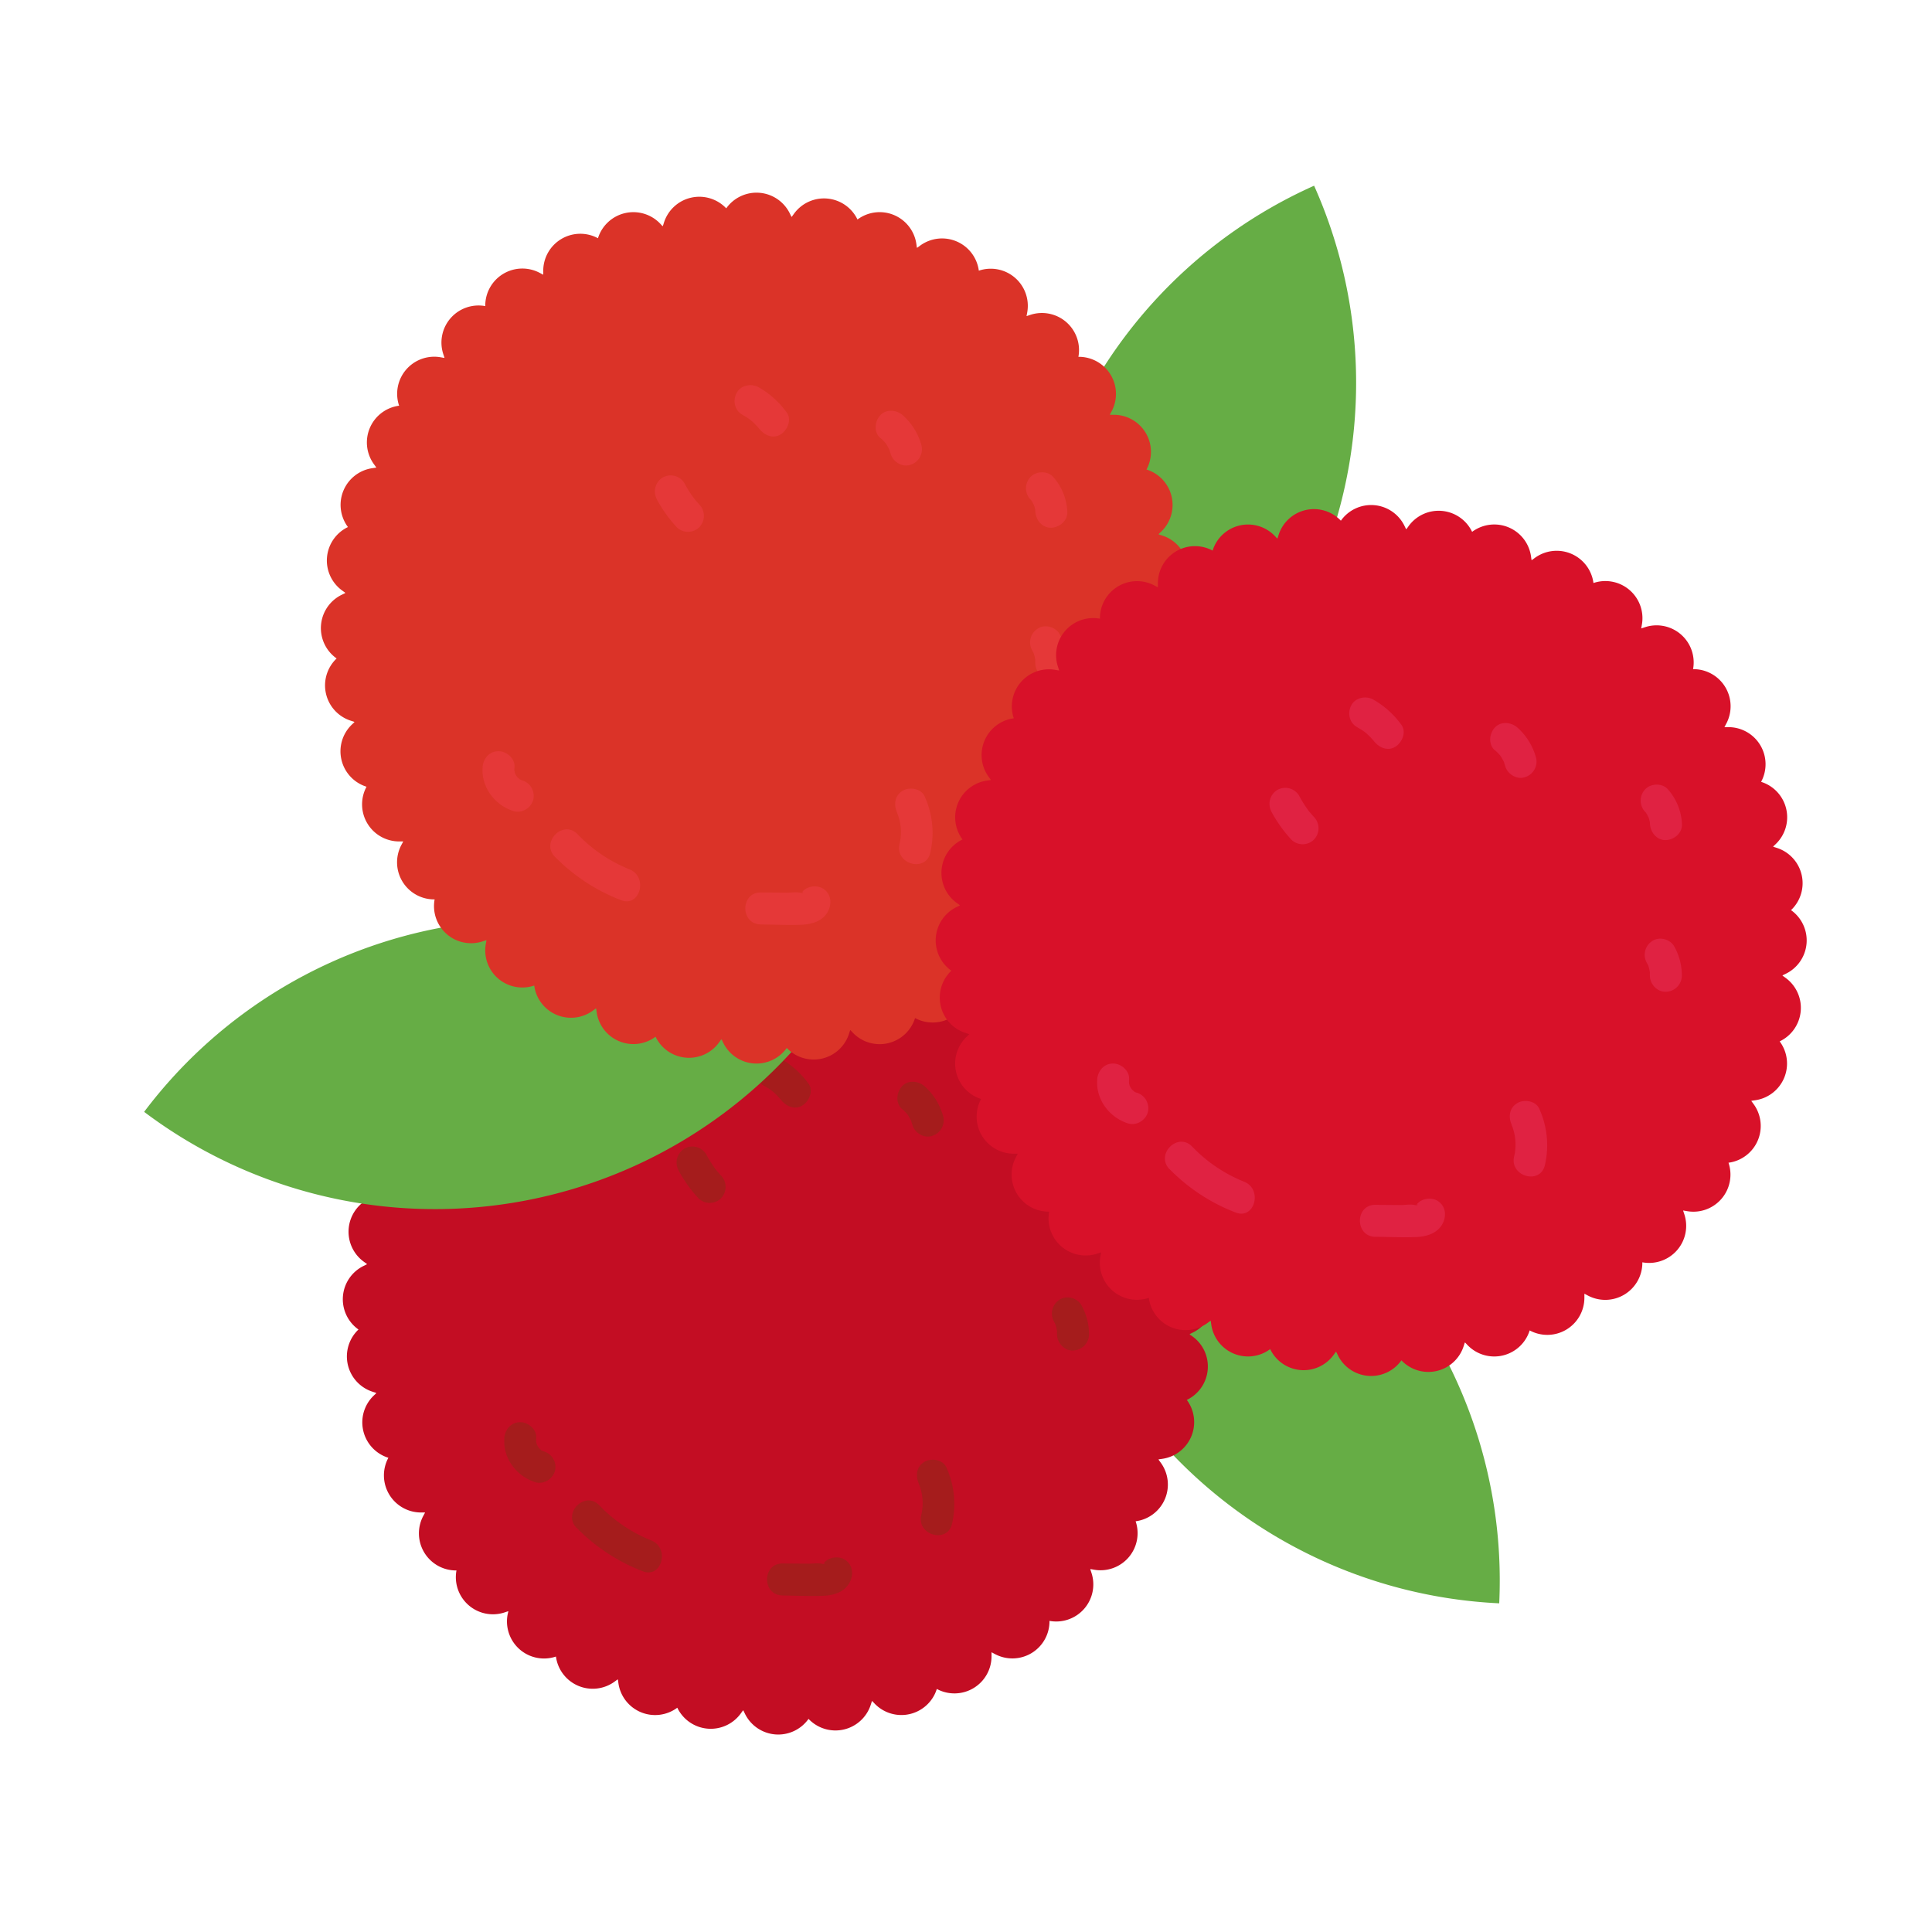
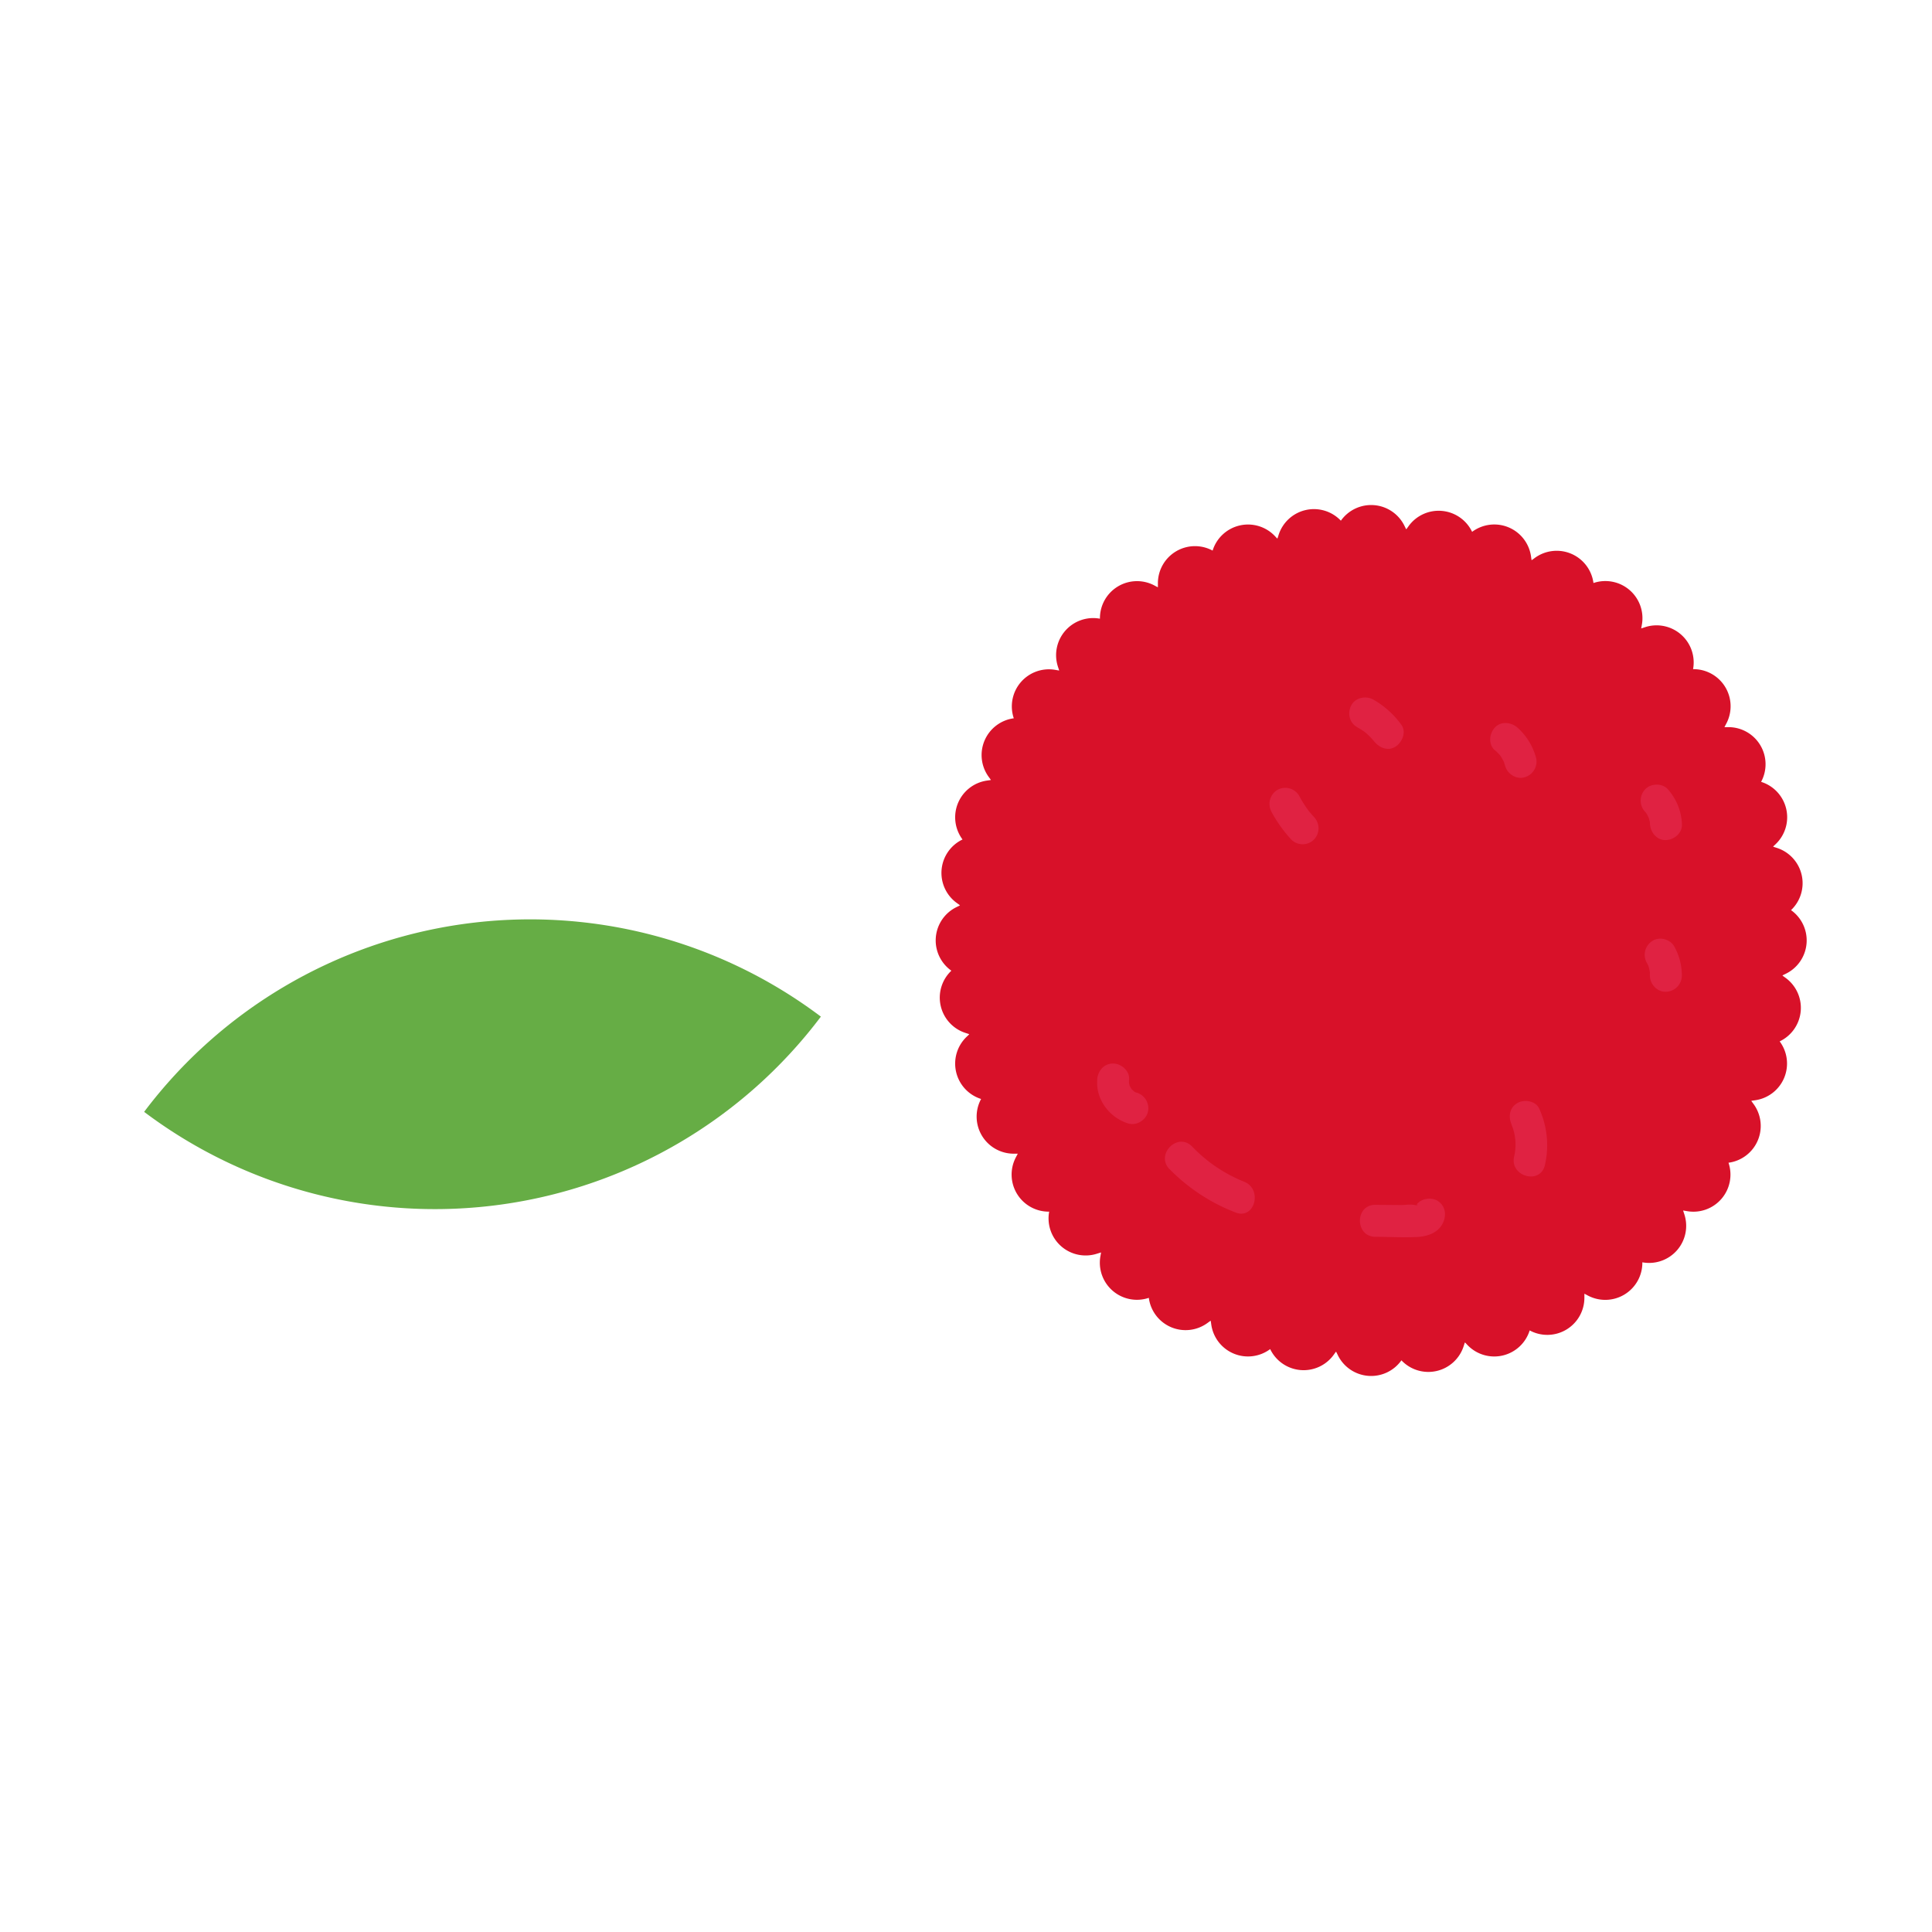
<svg xmlns="http://www.w3.org/2000/svg" t="1740643450862" class="icon" viewBox="0 0 1024 1024" version="1.1" p-id="1459" width="64" height="64">
-   <path d="M567.118 436.745A256.13 256.13 0 0 1 696.504 98.427a256.13 256.13 0 0 1-129.386 338.318zM794.62 849.792a256.13 256.13 0 0 1-243.77-267.91 256.13 256.13 0 0 1 243.77 267.91z" fill="#66AD45" p-id="1460" />
-   <path d="M632.13 708.39l-1.21-0.86c-0.15-0.12-0.29-0.25-0.44-0.36 0.17-0.09 0.32-0.2 0.5-0.28l1.33-0.65a19.67 19.67 0 0 0 2.69-33.72 19.66 19.66 0 0 0-7.54-33l-1.41-0.45c-0.19-0.06-0.35-0.14-0.53-0.21 0.13-0.13 0.24-0.28 0.38-0.42l1.07-1a19.66 19.66 0 0 0-7.82-32.9 19.66 19.66 0 0 0-17.36-29h-2.08c0.09-0.18 0.17-0.36 0.26-0.53l0.7-1.31a19.66 19.66 0 0 0-17.61-28.88 19.65 19.65 0 0 0-25.48-22.24l-1.41 0.46-0.57 0.17c0-0.2 0.05-0.39 0.09-0.59l0.25-1.46a19.65 19.65 0 0 0-25.66-22 19.67 19.67 0 0 0-31.11-13.28l-1.2 0.88c-0.16 0.12-0.33 0.21-0.49 0.32 0-0.19-0.07-0.38-0.1-0.57l-0.21-1.47A19.65 19.65 0 0 0 466 472a19.66 19.66 0 0 0-33.69-3l-0.87 1.2c-0.11 0.16-0.24 0.29-0.36 0.44-0.09-0.17-0.2-0.32-0.28-0.49l-0.65-1.33a19.65 19.65 0 0 0-33.71-2.82 19.65 19.65 0 0 0-33 7.54L363 475c-0.05 0.18-0.14 0.35-0.2 0.53-0.14-0.14-0.29-0.25-0.42-0.39l-1-1.06a19.66 19.66 0 0 0-32.91 7.82 19.66 19.66 0 0 0-29 17.36v2.08l-0.53-0.27-1.31-0.69A19.66 19.66 0 0 0 268.69 518a19.66 19.66 0 0 0-22.24 25.48l0.46 1.41c0.07 0.19 0.12 0.38 0.17 0.57l-0.59-0.08-1.46-0.26a19.66 19.66 0 0 0-22 25.67 19.66 19.66 0 0 0-13.28 31.11l0.87 1.19c0.12 0.16 0.21 0.34 0.32 0.5l-0.57 0.1-1.46 0.2a19.66 19.66 0 0 0-13 31.22 19.66 19.66 0 0 0-3 33.69l1.21 0.87c0.15 0.11 0.29 0.24 0.44 0.36-0.17 0.08-0.32 0.19-0.5 0.28l-1.33 0.65a19.66 19.66 0 0 0-2.73 33.71 19.66 19.66 0 0 0 7.54 33l1.41 0.45c0.19 0.06 0.35 0.15 0.53 0.21-0.13 0.14-0.24 0.28-0.38 0.42l-1.07 1a19.65 19.65 0 0 0 7.82 32.9 19.66 19.66 0 0 0 17.36 29h2.08l-0.26 0.54-0.7 1.31a19.66 19.66 0 0 0 17.61 28.87 19.66 19.66 0 0 0 25.48 22.25l1.41-0.47 0.57-0.17c0 0.2 0 0.4-0.09 0.59L269 856a19.65 19.65 0 0 0 25.66 22 19.67 19.67 0 0 0 31.11 13.28l1.2-0.88c0.16-0.12 0.33-0.2 0.49-0.32 0 0.19 0.07 0.38 0.1 0.57l0.21 1.47a19.66 19.66 0 0 0 31.21 13 19.66 19.66 0 0 0 33.69 3l0.87-1.2c0.11-0.16 0.24-0.29 0.36-0.44 0.09 0.17 0.2 0.32 0.28 0.49l0.65 1.34a19.66 19.66 0 0 0 33.71 2.73 19.66 19.66 0 0 0 33-7.54l0.46-1.42c0-0.18 0.14-0.35 0.2-0.53 0.14 0.14 0.29 0.25 0.42 0.39l1 1.06a19.66 19.66 0 0 0 32.91-7.82 19.66 19.66 0 0 0 29-17.36v-1.48-0.59c0.17 0.08 0.35 0.16 0.53 0.26l1.31 0.69a19.66 19.66 0 0 0 28.88-17.6 19.66 19.66 0 0 0 22.24-25.48l-0.46-1.41c-0.07-0.19-0.12-0.38-0.17-0.57l0.59 0.08 1.46 0.26a19.66 19.66 0 0 0 22-25.67 19.65 19.65 0 0 0 13.28-31.1l-0.87-1.2c-0.12-0.16-0.21-0.33-0.32-0.5 0.19 0 0.37-0.07 0.57-0.09l1.46-0.21a19.66 19.66 0 0 0 13-31.22 19.66 19.66 0 0 0 3.1-33.6z" fill="#C30D23" p-id="1461" />
-   <path d="M267.33 762.35c-0.87 10.54 6.53 20.17 16.38 23.24 4.36 1.36 9.23-1.61 10.41-5.92a8.6 8.6 0 0 0-5.91-10.41 5.15 5.15 0 0 1-1.49-0.68c0.7 0.5-0.84-0.82-1-1l-0.54-0.61c0.4 0.52 0.43 0.54 0.11 0s-0.57-0.93-0.81-1.43-0.24-0.49 0.08 0.13l-0.23-0.79c-0.11-0.65-0.19-1.06-0.12-0.17a15.4 15.4 0 0 1 0-2.45c0.38-4.57-4.17-8.47-8.47-8.47-4.9 0-8.09 3.89-8.47 8.47zM305.64 809.78a98.37 98.37 0 0 0 35 23c10.14 4 14.54-12.37 4.5-16.33a78.79 78.79 0 0 1-27.54-18.64c-7.61-7.82-19.58 4.16-12 12zM414.7 845.65c7.19 0.06 14.46 0.44 21.64 0.15 5.69-0.23 11.76-2.07 14.3-7.66 1.9-4.19 1.16-9.06-3-11.58-3.61-2.17-9.7-1.12-11.59 3 1-2.15 2-0.14-0.34-0.72-2.15-0.54-5.11 0-7.34-0.06l-13.63-0.1c-10.9-0.08-10.91 16.85 0 16.93zM486.94 786.33a27.15 27.15 0 0 1 1.33 16.79c-2.41 10.61 13.91 15.14 16.33 4.5a46.59 46.59 0 0 0-3-29.84c-1.82-4.19-8-5.15-11.58-3-4.33 2.54-4.87 7.38-3 11.59zM558.59 700.37c0.2 0.35 1.06 2.15 0.5 0.79a19.65 19.65 0 0 1 0.83 2.6c0.07 0.28 0.43 2.52 0.34 1.56s0 1.7 0 2c0 4.43 3.92 8.68 8.47 8.47a8.63 8.63 0 0 0 8.47-8.47 31.55 31.55 0 0 0-4-15.48c-2.13-3.89-7.81-5.47-11.58-3a8.65 8.65 0 0 0-3 11.59zM557.75 620.44q1 1.14 0.18 0.18c0.31 0.44 0.6 0.9 0.87 1.36 0.17 0.3 1.1 2.36 0.53 0.89a18.71 18.71 0 0 1 0.72 2.31c0.13 0.53 0.23 1.06 0.31 1.59-0.14-0.92-0.16-0.87-0.08 0.16 0.22 4.41 3.74 8.67 8.47 8.46 4.4-0.19 8.7-3.73 8.47-8.46a29.57 29.57 0 0 0-7.5-18.46c-2.91-3.35-9-3.21-12 0a8.67 8.67 0 0 0 0 12zM478.09 587.75a26.12 26.12 0 0 1 2.21 2.13c0.34 0.37 0.68 0.76 1 1.16-0.73-0.95-0.08 0 0.23 0.48 0.55 0.87 1 1.78 1.47 2.69 0.55 1.08-0.25-1.07 0 0.11 0.14 0.61 0.4 1.23 0.57 1.83 1.19 4.26 6.05 7.33 10.41 5.91a8.61 8.61 0 0 0 5.92-10.41 33 33 0 0 0-9.83-15.88c-3.33-2.91-8.75-3.52-12 0-2.93 3.2-3.56 8.86 0 12zM405.08 575.57c1 0.57 2.06 1.18 3 1.84 0.12 0.08 1.4 1 0.75 0.5s1 0.85 1 0.82c0.79 0.69 1.56 1.42 2.29 2.18 0.46 0.47 0.9 1 1.33 1.46 0.18 0.21 1.27 1.61 0.4 0.45 2.65 3.53 7.44 5.72 11.59 3 3.49-2.25 5.88-7.8 3-11.58A47 47 0 0 0 413.62 561c-3.88-2.14-9.41-1.08-11.58 3s-1.11 9.3 3 11.58zM359.66 620.38a72.43 72.43 0 0 0 10.52 14.72 8.55 8.55 0 0 0 12 0 8.68 8.68 0 0 0 0-12q-1.2-1.3-2.34-2.67c-0.17-0.21-0.85-1.06-0.32-0.38-0.46-0.58-0.88-1.19-1.3-1.79a63.19 63.19 0 0 1-3.92-6.44 8.55 8.55 0 0 0-11.59-3 8.64 8.64 0 0 0-3 11.58z" fill="#A51C1C" p-id="1462" />
  <path d="M76.393 589.307a256.13 256.13 0 0 1 358.688-50.474 256.13 256.13 0 0 1-358.688 50.474z" fill="#66AD45" p-id="1463" />
-   <path d="M620.61 352.71l-1.21-0.87c-0.15-0.11-0.28-0.24-0.44-0.36l0.5-0.28 1.33-0.65a19.66 19.66 0 0 0 2.73-33.71 19.65 19.65 0 0 0-7.54-33l-1.41-0.45c-0.18-0.06-0.35-0.15-0.53-0.21 0.13-0.14 0.24-0.29 0.38-0.42l1.07-1a19.66 19.66 0 0 0-7.82-32.91 19.66 19.66 0 0 0-17.36-29h-2.08l0.26-0.54 0.7-1.31a19.66 19.66 0 0 0-17.61-28.88 19.66 19.66 0 0 0-25.48-22.24l-1.41 0.47-0.57 0.17c0-0.2 0-0.4 0.09-0.59l0.26-1.47a19.66 19.66 0 0 0-25.67-22 19.66 19.66 0 0 0-31.11-13.28l-1.19 0.88c-0.17 0.12-0.34 0.2-0.5 0.32 0-0.19-0.07-0.38-0.1-0.57l-0.2-1.47a19.67 19.67 0 0 0-31.22-13 19.66 19.66 0 0 0-33.69-3l-0.87 1.2c-0.11 0.16-0.24 0.29-0.36 0.44-0.09-0.17-0.19-0.32-0.28-0.49l-0.65-1.34a19.66 19.66 0 0 0-33.71-2.73 19.66 19.66 0 0 0-33 7.54l-0.45 1.42c-0.06 0.18-0.15 0.34-0.21 0.53-0.14-0.14-0.29-0.25-0.42-0.39l-1-1.07a19.66 19.66 0 0 0-32.91 7.82 19.65 19.65 0 0 0-29 17.36v1.96l-0.54-0.26-1.31-0.7a19.66 19.66 0 0 0-28.88 17.61 19.66 19.66 0 0 0-22.24 25.48l0.47 1.41c0.06 0.19 0.11 0.38 0.16 0.57l-0.59-0.08-1.46-0.26a19.66 19.66 0 0 0-22 25.67 19.65 19.65 0 0 0-13.28 31.1l0.88 1.2c0.12 0.16 0.2 0.33 0.31 0.49a5 5 0 0 1-0.56 0.1l-1.47 0.21a19.66 19.66 0 0 0-13 31.22 19.65 19.65 0 0 0-3 33.68l1.2 0.87c0.16 0.11 0.29 0.25 0.44 0.36-0.17 0.09-0.32 0.2-0.49 0.28l-1.34 0.65a19.67 19.67 0 0 0-2.81 33.81 19.66 19.66 0 0 0 7.54 33l1.41 0.45c0.19 0.06 0.35 0.14 0.53 0.21-0.13 0.13-0.24 0.28-0.38 0.42l-1.07 1a19.66 19.66 0 0 0 7.82 32.9 19.66 19.66 0 0 0 17.36 29h2.08c-0.08 0.18-0.17 0.36-0.26 0.53l-0.7 1.31a19.66 19.66 0 0 0 17.61 28.88 19.66 19.66 0 0 0 25.48 22.24l1.41-0.46 0.57-0.17c0 0.2-0.05 0.39-0.08 0.59l-0.26 1.46a19.66 19.66 0 0 0 25.67 22 19.66 19.66 0 0 0 31.1 13.28l1.2-0.88c0.16-0.12 0.33-0.21 0.49-0.32a5.67 5.67 0 0 1 0.1 0.57l0.21 1.47a19.66 19.66 0 0 0 31.22 13 19.65 19.65 0 0 0 33.68 3l0.87-1.2c0.11-0.16 0.25-0.29 0.36-0.45 0.09 0.17 0.2 0.33 0.28 0.5l0.65 1.33a19.66 19.66 0 0 0 33.69 2.78 19.66 19.66 0 0 0 33-7.54l0.45-1.41c0.06-0.18 0.14-0.35 0.2-0.53 0.14 0.13 0.29 0.25 0.42 0.38l1 1.07a19.66 19.66 0 0 0 32.93-7.82 19.66 19.66 0 0 0 29-17.36v-1.48-0.6l0.53 0.26 1.31 0.7a19.66 19.66 0 0 0 28.88-17.61A19.65 19.65 0 0 0 567 478l-0.46-1.4c-0.06-0.19-0.11-0.39-0.17-0.58l0.59 0.09 1.46 0.26a19.66 19.66 0 0 0 22-25.67 19.66 19.66 0 0 0 13.28-31.11l-0.87-1.19c-0.12-0.17-0.21-0.34-0.32-0.5l0.57-0.1 1.47-0.2a19.66 19.66 0 0 0 13-31.22 19.66 19.66 0 0 0 3.06-33.67z" fill="#DB3328" p-id="1464" />
-   <path d="M255.82 406.66c-0.88 10.55 6.52 20.17 16.37 23.24 4.36 1.37 9.23-1.61 10.41-5.91a8.61 8.61 0 0 0-5.91-10.42 4.72 4.72 0 0 1-1.48-0.67c0.69 0.5-0.85-0.82-1-1l-0.55-0.61c0.4 0.52 0.44 0.53 0.11 0.05s-0.57-0.94-0.8-1.43-0.25-0.5 0.07 0.12l-0.23-0.78c-0.11-0.66-0.18-1.07-0.11-0.17a14.44 14.44 0 0 1 0-2.46c0.38-4.56-4.16-8.46-8.47-8.46-4.89 0-8.08 3.89-8.46 8.46zM294.12 454.09a98.58 98.58 0 0 0 35 23c10.14 4 14.54-12.38 4.5-16.33a78.66 78.66 0 0 1-27.53-18.64c-7.62-7.83-19.59 4.15-12 12zM403.18 490c7.19 0 14.46 0.44 21.64 0.14 5.69-0.23 11.76-2.06 14.3-7.65 1.9-4.2 1.17-9.07-3-11.59-3.61-2.16-9.7-1.11-11.58 3 1-2.14 2-0.13-0.35-0.71-2.15-0.54-5.11 0-7.34-0.06l-13.63-0.1c-10.9-0.09-10.91 16.85 0 16.93zM475.42 430.65a27.08 27.08 0 0 1 1.33 16.79c-2.41 10.61 13.92 15.14 16.33 4.5a46.64 46.64 0 0 0-3-29.84c-1.83-4.2-8-5.15-11.59-3-4.33 2.53-4.87 7.38-3 11.59zM547.07 344.68c0.2 0.36 1.06 2.15 0.5 0.79a18.28 18.28 0 0 1 0.83 2.6c0.07 0.28 0.43 2.52 0.34 1.56a15.43 15.43 0 0 0 0 2c0 4.43 3.91 8.67 8.46 8.47a8.63 8.63 0 0 0 8.47-8.47 31.69 31.69 0 0 0-4-15.49c-2.14-3.88-7.82-5.46-11.59-3a8.64 8.64 0 0 0-3 11.58zM546.23 264.76c0.64 0.76 0.7 0.81 0.19 0.18 0.3 0.44 0.59 0.89 0.86 1.36 0.17 0.29 1.1 2.36 0.54 0.89a20.54 20.54 0 0 1 0.71 2.31c0.13 0.52 0.23 1.05 0.32 1.58-0.14-0.91-0.17-0.86-0.09 0.16 0.22 4.42 3.75 8.68 8.47 8.47 4.41-0.2 8.7-3.73 8.47-8.47a29.61 29.61 0 0 0-7.49-18.45c-2.92-3.36-9-3.21-12 0a8.67 8.67 0 0 0 0 12zM466.57 232.06a27.78 27.78 0 0 1 2.21 2.13c0.34 0.38 0.68 0.77 1 1.17-0.73-1-0.08 0 0.23 0.48 0.55 0.87 1 1.77 1.47 2.69 0.55 1.07-0.25-1.08 0 0.1 0.13 0.61 0.39 1.24 0.56 1.84 1.2 4.26 6.05 7.32 10.42 5.91a8.62 8.62 0 0 0 5.92-10.38 32.93 32.93 0 0 0-9.83-15.87c-3.33-2.92-8.74-3.52-12 0-2.93 3.19-3.56 8.86 0 12zM393.56 219.89c1 0.57 2.06 1.17 3 1.84 0.12 0.08 1.4 1 0.75 0.49s1 0.86 1 0.83c0.8 0.69 1.56 1.42 2.29 2.18 0.46 0.47 0.9 1 1.33 1.46 0.19 0.21 1.27 1.61 0.41 0.45 2.65 3.53 7.43 5.71 11.58 3 3.49-2.25 5.88-7.8 3-11.59a47 47 0 0 0-14.88-13.33c-3.88-2.13-9.42-1.07-11.59 3s-1.1 9.3 3 11.59zM348.14 264.7a72.64 72.64 0 0 0 10.52 14.71 8.53 8.53 0 0 0 12 0 8.64 8.64 0 0 0 0-12q-1.2-1.32-2.34-2.67c-0.17-0.21-0.85-1.07-0.32-0.38-0.45-0.59-0.88-1.19-1.3-1.8a63.9 63.9 0 0 1-3.92-6.44 8.55 8.55 0 0 0-11.59-3 8.66 8.66 0 0 0-3 11.59z" fill="#E53838" p-id="1465" />
  <path d="M946.36 518.26l-1.2-0.87c-0.16-0.11-0.29-0.24-0.44-0.36l0.49-0.28 1.33-0.65a19.66 19.66 0 0 0 2.74-33.71 19.66 19.66 0 0 0-7.55-33l-1.41-0.45c-0.18-0.06-0.35-0.15-0.53-0.21 0.14-0.14 0.25-0.29 0.39-0.42l1.06-1a19.66 19.66 0 0 0-7.82-32.91 19.66 19.66 0 0 0-17.36-29H914c0.09-0.18 0.17-0.36 0.27-0.54l0.69-1.31a19.66 19.66 0 0 0-17.6-28.88 19.66 19.66 0 0 0-25.48-22.24l-1.41 0.46c-0.19 0.07-0.38 0.12-0.57 0.17 0-0.19 0-0.39 0.08-0.59l0.26-1.46a19.66 19.66 0 0 0-25.67-22 19.66 19.66 0 0 0-31.11-13.28l-1.19 0.88c-0.16 0.11-0.33 0.2-0.5 0.31 0-0.19-0.07-0.37-0.1-0.56l-0.2-1.47a19.66 19.66 0 0 0-31.22-13 19.66 19.66 0 0 0-33.69-3l-0.86 1.21c-0.12 0.16-0.25 0.29-0.37 0.44-0.08-0.17-0.19-0.32-0.28-0.5l-0.65-1.33a19.66 19.66 0 0 0-33.71-2.73 19.66 19.66 0 0 0-33 7.54l-0.45 1.41c-0.06 0.19-0.14 0.35-0.21 0.53-0.13-0.13-0.28-0.24-0.42-0.38l-1-1.07a19.65 19.65 0 0 0-32.9 7.82 19.66 19.66 0 0 0-29 17.36v2.08l-0.54-0.26-1.31-0.7a19.66 19.66 0 0 0-28.87 17.61 19.66 19.66 0 0 0-22.25 25.48l0.47 1.41c0.06 0.19 0.11 0.38 0.17 0.57-0.2 0-0.4-0.05-0.59-0.09l-1.46-0.25a19.66 19.66 0 0 0-22 25.67A19.66 19.66 0 0 0 524 411.72l0.88 1.2c0.12 0.16 0.2 0.33 0.32 0.49l-0.57 0.1-1.47 0.21a19.66 19.66 0 0 0-13 31.22 19.65 19.65 0 0 0-3 33.68l1.2 0.87c0.16 0.11 0.29 0.24 0.44 0.36-0.17 0.09-0.32 0.2-0.49 0.28l-1.34 0.65a19.66 19.66 0 0 0-2.73 33.71 19.66 19.66 0 0 0 7.54 33l1.42 0.46 0.53 0.2c-0.14 0.14-0.25 0.29-0.39 0.42l-1.06 1a19.66 19.66 0 0 0 7.72 32.91 19.66 19.66 0 0 0 17.36 29h2.08c-0.09 0.17-0.17 0.35-0.27 0.53l-0.69 1.31a19.65 19.65 0 0 0 17.6 28.88 19.66 19.66 0 0 0 25.48 22.24L583 664c0.19-0.07 0.38-0.12 0.57-0.17 0 0.19-0.05 0.39-0.08 0.59l-0.26 1.46a19.66 19.66 0 0 0 25.67 22A19.65 19.65 0 0 0 640 701.2l1.2-0.87c0.16-0.12 0.33-0.21 0.5-0.32 0 0.19 0.07 0.37 0.09 0.57l0.21 1.47a19.66 19.66 0 0 0 31.22 13 19.66 19.66 0 0 0 33.69 3l0.86-1.21c0.12-0.15 0.25-0.29 0.36-0.44 0.09 0.17 0.2 0.32 0.28 0.5l0.65 1.33a19.66 19.66 0 0 0 33.72 2.77 19.65 19.65 0 0 0 33-7.54l0.45-1.41c0.06-0.19 0.14-0.35 0.21-0.53 0.13 0.13 0.28 0.24 0.42 0.38l1 1.07a19.66 19.66 0 0 0 32.9-7.82 19.66 19.66 0 0 0 29-17.36v-1.49-0.6l0.53 0.26 1.31 0.7a19.66 19.66 0 0 0 28.88-17.61 19.65 19.65 0 0 0 22.24-25.48l-0.46-1.41c-0.06-0.19-0.11-0.38-0.17-0.57l0.59 0.09 1.46 0.25a19.65 19.65 0 0 0 22-25.66 19.66 19.66 0 0 0 13.28-31.11l-0.88-1.2c-0.12-0.16-0.21-0.33-0.32-0.49l0.57-0.1 1.47-0.21a19.65 19.65 0 0 0 13-31.21 19.66 19.66 0 0 0 3.1-33.69z" fill="#D81129" p-id="1466" />
  <path d="M581.57 572.21c-0.88 10.55 6.52 20.17 16.37 23.24 4.36 1.36 9.23-1.61 10.42-5.91a8.62 8.62 0 0 0-5.92-10.42 4.62 4.62 0 0 1-1.48-0.68c0.69 0.5-0.85-0.81-1-1l-0.55-0.62c0.4 0.52 0.44 0.54 0.11 0.06a15.53 15.53 0 0 1-0.8-1.44c-0.27-0.53-0.24-0.49 0.07 0.13l-0.23-0.79c-0.11-0.65-0.18-1.06-0.11-0.16a14.44 14.44 0 0 1 0-2.46c0.38-4.56-4.16-8.47-8.47-8.47-4.89 0-8.08 3.89-8.46 8.47zM619.87 619.64a98.55 98.55 0 0 0 35 23c10.14 4 14.54-12.37 4.5-16.32a78.76 78.76 0 0 1-27.53-18.64c-7.62-7.83-19.58 4.15-12 12zM728.93 655.52c7.19 0.05 14.46 0.43 21.64 0.14 5.69-0.23 11.76-2.06 14.3-7.65 1.9-4.2 1.17-9.07-3-11.59-3.61-2.16-9.7-1.11-11.58 3 1-2.14 2-0.13-0.35-0.72-2.15-0.54-5.11 0-7.34 0l-13.63-0.11c-10.9-0.08-10.91 16.85 0 16.94zM801.18 596.19a27.25 27.25 0 0 1 1.33 16.8c-2.41 10.61 13.91 15.14 16.33 4.5a46.71 46.71 0 0 0-3-29.84c-1.83-4.2-8-5.15-11.59-3-4.33 2.53-4.87 7.37-3 11.58zM872.83 510.23c0.19 0.36 1 2.15 0.49 0.79a18.28 18.28 0 0 1 0.83 2.6c0.07 0.28 0.43 2.52 0.34 1.56a15.43 15.43 0 0 0 0 2c0 4.43 3.91 8.67 8.47 8.47a8.62 8.62 0 0 0 8.46-8.47 31.58 31.58 0 0 0-4-15.49c-2.13-3.88-7.81-5.47-11.59-3a8.66 8.66 0 0 0-3 11.59zM872 430.31c0.65 0.75 0.71 0.81 0.19 0.18 0.31 0.44 0.6 0.89 0.87 1.36 0.17 0.29 1.09 2.36 0.53 0.89a18.67 18.67 0 0 1 0.71 2.31c0.13 0.52 0.24 1.05 0.32 1.58-0.14-0.91-0.17-0.86-0.08 0.16 0.21 4.42 3.74 8.68 8.46 8.47 4.41-0.2 8.7-3.73 8.47-8.47a29.58 29.58 0 0 0-7.47-18.46c-2.92-3.35-9-3.21-12 0a8.68 8.68 0 0 0 0 12zM792.33 397.61a27.65 27.65 0 0 1 2.2 2.13c0.34 0.38 0.69 0.77 1 1.17-0.74-1-0.09 0 0.22 0.47 0.55 0.87 1 1.78 1.47 2.7 0.56 1.07-0.25-1.08 0 0.1 0.13 0.61 0.39 1.23 0.56 1.83 1.2 4.27 6.05 7.33 10.42 5.92a8.62 8.62 0 0 0 5.91-10.42 32.93 32.93 0 0 0-9.83-15.87c-3.33-2.92-8.74-3.53-12 0-2.94 3.19-3.56 8.86 0 12zM719.31 385.43c1 0.58 2.06 1.18 3.05 1.85 0.11 0.08 1.4 1 0.74 0.49s1 0.85 1 0.83c0.8 0.69 1.56 1.42 2.3 2.17 0.45 0.48 0.9 1 1.33 1.47 0.18 0.21 1.27 1.6 0.4 0.45 2.65 3.53 7.43 5.71 11.58 3 3.49-2.26 5.88-7.8 3-11.59a46.93 46.93 0 0 0-14.88-13.33c-3.88-2.14-9.41-1.07-11.59 3s-1.1 9.3 3 11.58zM673.89 430.25A72.69 72.69 0 0 0 684.42 445a8.52 8.52 0 0 0 12 0 8.64 8.64 0 0 0 0-12q-1.2-1.32-2.34-2.67c-0.17-0.21-0.85-1.07-0.32-0.38-0.45-0.59-0.88-1.19-1.3-1.8a65 65 0 0 1-3.92-6.44 8.54 8.54 0 0 0-11.58-3 8.65 8.65 0 0 0-3 11.59z" fill="#E02242" p-id="1467" />
</svg>